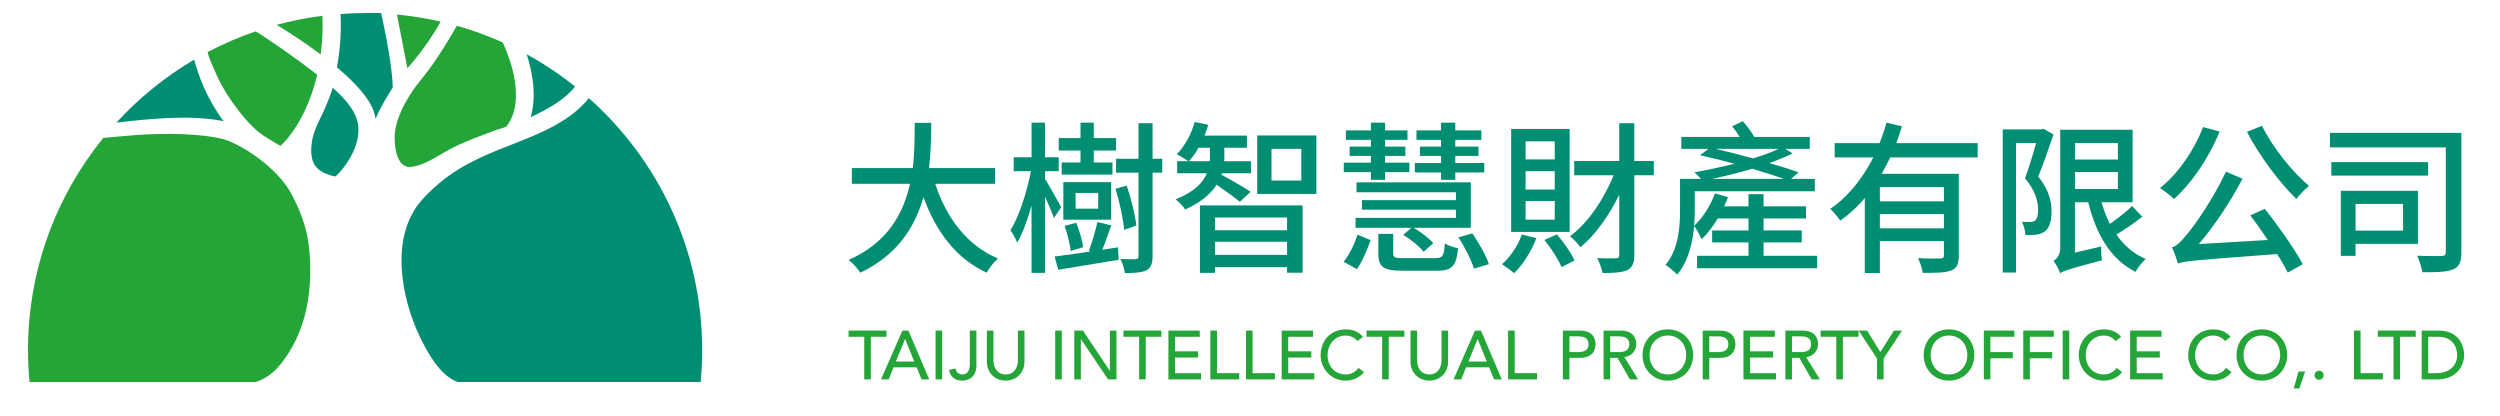
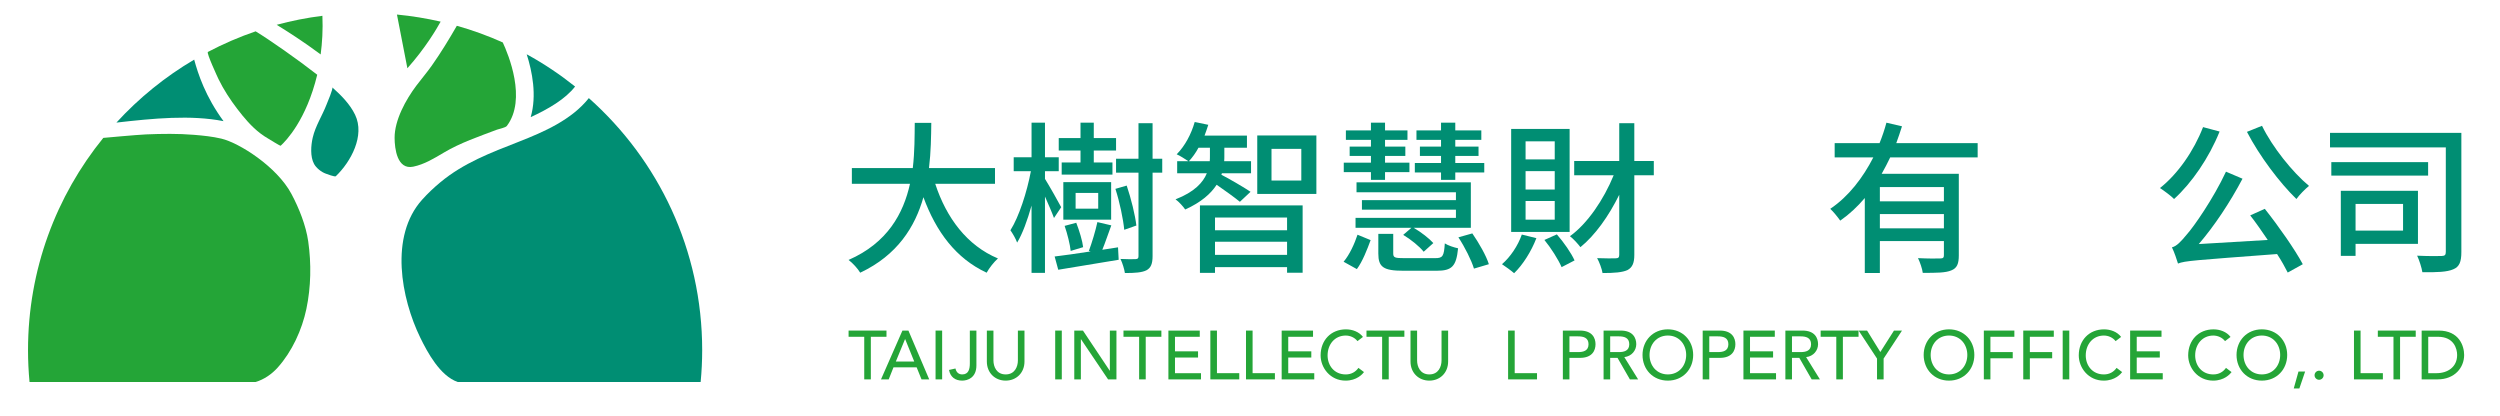
<svg xmlns="http://www.w3.org/2000/svg" version="1.1" id="Layer_1" x="0px" y="0px" width="289.983px" height="48.254px" viewBox="0 0 289.983 48.254" enable-background="new 0 0 289.983 48.254" xml:space="preserve">
  <g>
    <g>
      <g>
        <g>
          <path fill="#24A537" d="M48.28,9.952c-1.207,1.615-2.516,3.971-2.509,6.037c0.004,1.25,0.293,3.729,2.161,3.344      c1.291-0.266,2.427-0.965,3.545-1.629c1.93-1.148,4.079-1.871,6.169-2.664c0.23-0.088,0.992-0.227,1.147-0.434      c2.337-3.094,0.168-8.307-0.474-9.682c-1.714-0.77-3.494-1.42-5.329-1.934c-0.906,1.574-1.854,3.129-2.9,4.613      C49.523,8.409,48.872,9.163,48.28,9.952z" />
          <path fill="#24A537" d="M37.195,6.315c0.181-1.369,0.271-2.85,0.202-4.482c-1.811,0.229-3.58,0.578-5.306,1.045      C33.242,3.583,35.203,4.825,37.195,6.315z" />
          <path fill="#24A537" d="M30.194,15.468c0.285,0.217,0.584,0.418,0.898,0.598c0.11,0.062,1.416,0.885,1.465,0.838      c0.608-0.557,2.971-2.98,4.239-8.234c-2.277-1.781-5.518-4.045-7.143-5.035c-1.922,0.656-3.771,1.459-5.54,2.391      c-0.187,0.098,1.133,2.947,1.234,3.154c0.6,1.229,1.354,2.379,2.184,3.467C28.307,13.661,29.162,14.679,30.194,15.468z" />
          <path fill="#008E73" d="M38.95,20.442c1.752-1.68,3.399-4.711,2.241-7.125c-0.604-1.256-1.623-2.262-2.646-3.182      c0.129,0.115-0.584,1.775-0.672,2.002c-0.497,1.285-1.283,2.469-1.598,3.822c-0.213,0.912-0.308,2.215,0.157,3.064      c0.26,0.473,0.839,0.932,1.346,1.115C37.926,20.194,38.846,20.542,38.95,20.442z" />
          <path fill="#008E73" d="M66.706,10.036c-1.757-1.4-3.627-2.658-5.612-3.74c0.639,1.99,1.191,4.779,0.464,7.287      C63.59,12.655,65.589,11.487,66.706,10.036z" />
          <path fill="#24A537" d="M32.201,42.645c1.666-1.852,2.828-4.389,3.336-6.805c0.537-2.557,0.583-5.254,0.215-7.836      c-0.266-1.855-1.06-3.845-1.952-5.519c-1.68-3.145-6.04-5.912-8.124-6.404c-1.037-0.246-2.1-0.352-3.16-0.441      c-1.852-0.154-3.714-0.127-5.568-0.051c-1.029,0.043-4.966,0.406-4.966,0.406C6.522,22.714,3.25,31.282,3.25,40.614      c0,1.246,0.061,2.479,0.176,3.697H29.64C30.63,44.02,31.533,43.389,32.201,42.645z" />
          <path fill="#008E73" d="M25.929,14.054c-2.102-2.857-2.956-5.484-3.405-7.139c-3.36,1.979-6.402,4.443-9.021,7.305      C17.784,13.731,22.138,13.306,25.929,14.054z" />
          <path fill="#008E73" d="M68.3,11.38c-1.997,2.52-5.217,3.92-8.132,5.064c-3.245,1.273-6.4,2.455-9.116,4.721      c-0.742,0.617-1.442,1.281-2.089,2c-3.814,4.246-2.429,11.451-0.217,15.994c0.825,1.691,2.289,4.441,4.351,5.152H81.27      c0.117-1.219,0.179-2.451,0.179-3.697C81.448,28.981,76.362,18.538,68.3,11.38z" />
          <path fill="#24A537" d="M46.044,1.688l1.21,6.229c2.091-2.346,3.386-4.553,3.858-5.408C49.46,2.132,47.769,1.851,46.044,1.688z" />
-           <path fill="#008E73" d="M39.08,7.808c2.018,1.693,3.764,3.547,4.298,5.188c0.078,0.24,0.13,0.516,0.198,0.777      c0.502-1.279,1.471-2.818,1.976-3.602c0.003-2.73-1.346-8.662-1.346-8.662c-0.508-0.02-1.346,0-1.857,0      c-0.96,0-1.905,0.049-2.849,0.117C39.614,3.938,39.417,5.968,39.08,7.808z" />
        </g>
      </g>
    </g>
    <g>
      <g>
        <path fill="#008E73" d="M108.479,21.317c1.293,3.951,3.686,7.162,7.276,8.662c-0.437,0.381-1.026,1.121-1.311,1.653     c-3.553-1.653-5.851-4.73-7.333-8.758c-0.969,3.438-3.021,6.726-7.333,8.758c-0.284-0.476-0.854-1.103-1.349-1.481     c4.521-1.977,6.363-5.396,7.124-8.834H98.81v-1.824h7.067c0.228-1.9,0.209-3.724,0.228-5.243h1.919     c-0.02,1.539-0.038,3.362-0.266,5.243h7.655v1.824H108.479z" />
        <path fill="#008E73" d="M122.255,25.288c-0.209-0.59-0.646-1.596-1.045-2.489v8.853h-1.558v-7.808     c-0.475,1.69-1.045,3.268-1.672,4.294c-0.152-0.438-0.531-1.084-0.779-1.426c0.988-1.557,1.919-4.426,2.375-6.857h-1.994v-1.615     h2.07v-4.008h1.558v4.008h1.596v1.615h-1.596v0.893c0.456,0.722,1.614,2.773,1.881,3.286L122.255,25.288z M129.683,28.688     l0.076,1.443c-2.47,0.418-5.091,0.836-7.01,1.158l-0.418-1.538c1.12-0.133,2.603-0.342,4.179-0.589l-0.209-0.057     c0.342-0.912,0.779-2.355,0.988-3.344l1.615,0.38c-0.361,0.95-0.703,2.014-1.045,2.831L129.683,28.688z M125.332,17.46h-2.526     v-1.444h2.526v-1.786h1.539v1.786h2.584v1.444h-2.584v1.387h2.166v1.406h-5.889v-1.406h2.184V17.46z M128.885,25.477h-5.547     v-4.35h5.547V25.477z M124.192,29.106c-0.075-0.741-0.38-1.977-0.702-2.906l1.348-0.361c0.361,0.931,0.723,2.127,0.799,2.83     L124.192,29.106z M127.385,22.38h-2.622v1.824h2.622V22.38z M130.404,26.655c-0.113-1.216-0.531-3.229-1.025-4.749l1.311-0.38     c0.514,1.52,0.988,3.457,1.121,4.635L130.404,26.655z M134.812,20.025h-1.121v9.669c0,0.894-0.19,1.369-0.703,1.653     c-0.531,0.267-1.33,0.323-2.508,0.323c-0.057-0.418-0.285-1.178-0.513-1.634c0.778,0.038,1.52,0.038,1.767,0.019     c0.247-0.019,0.323-0.095,0.323-0.342v-9.688h-2.603V18.41h2.603v-4.123h1.634v4.123h1.121V20.025z" />
        <path fill="#008E73" d="M143.819,23.406c-0.551-0.456-1.786-1.349-2.697-1.976c-0.665,1.026-1.786,2.033-3.647,2.869     c-0.229-0.342-0.723-0.893-1.121-1.178c2.203-0.855,3.191-1.957,3.629-3.021h-3.439v-1.406h1.293     c-0.342-0.228-0.988-0.646-1.35-0.798c0.95-0.95,1.691-2.337,2.09-3.743l1.576,0.323c-0.133,0.437-0.284,0.836-0.436,1.254h4.92     v1.406h-2.622v0.988c0,0.19,0,0.38-0.019,0.57h3.115v1.406h-3.381l-0.058,0.171c0.778,0.38,2.868,1.615,3.382,1.976     L143.819,23.406z M140.324,18.695c0.019-0.209,0.019-0.399,0.019-0.589v-0.969h-1.329c-0.323,0.608-0.703,1.121-1.103,1.558     H140.324z M139.184,23.824h11.912v7.808h-1.805v-0.646h-8.359v0.664h-1.748V23.824z M140.932,25.23v1.481h8.359V25.23H140.932z      M149.291,29.561v-1.52h-8.359v1.52H149.291z M152.691,15.712v6.782h-6.858v-6.782H152.691z M150.943,17.271h-3.457v3.667h3.457     V17.271z" />
        <path fill="#008E73" d="M155.848,30.36c0.684-0.799,1.272-2.09,1.615-3.135l1.52,0.627c-0.399,1.082-0.932,2.469-1.596,3.362     L155.848,30.36z M159.02,19.968h-3.152v-1.102h3.152v-0.779h-2.469v-1.083h2.469v-0.779h-2.906v-1.102h2.906v-0.893h1.635v0.893     h2.602v1.102h-2.602v0.779h2.355v1.083h-2.355v0.779h2.83v1.102h-2.83v0.893h-1.635V19.968z M170.608,26.426h-6.63     c0.854,0.494,1.805,1.235,2.279,1.768l-1.121,1.007c-0.455-0.589-1.481-1.425-2.374-1.957l0.95-0.817h-6.479v-1.158h11.645v-0.95     h-10.904v-1.102h10.904v-0.912h-11.531v-1.159h13.261V26.426z M166.486,29.942c0.854,0,1.006-0.209,1.102-1.71     c0.38,0.247,1.082,0.475,1.539,0.569c-0.209,2.109-0.723,2.604-2.489,2.604h-3.856c-2.336,0-2.906-0.438-2.906-1.995v-2.28h1.729     v2.262c0,0.493,0.189,0.551,1.292,0.551H166.486z M167.15,20.006h-3.039v-1.102h3.039v-0.817h-2.45v-1.083h2.45v-0.779h-2.85     v-1.102h2.85v-0.893h1.653v0.893h3.021v1.102h-3.021v0.779h2.697v1.083h-2.697v0.817h3.362v1.102h-3.362v0.855h-1.653V20.006z      M170.779,27.073c0.76,1.102,1.615,2.584,1.919,3.572l-1.729,0.512c-0.284-0.949-1.063-2.508-1.805-3.628L170.779,27.073z" />
        <path fill="#008E73" d="M178.21,27.624c-0.589,1.539-1.577,3.097-2.583,4.066c-0.324-0.285-1.026-0.799-1.406-1.045     c0.969-0.836,1.843-2.129,2.299-3.439L178.21,27.624z M182.066,26.902h-6.781V14.953h6.781V26.902z M180.338,16.396h-3.382v2.09     h3.382V16.396z M180.338,19.854h-3.382v2.127h3.382V19.854z M180.338,23.312h-3.382v2.166h3.382V23.312z M180.584,27.187     c0.799,0.911,1.672,2.165,2.053,3.021l-1.501,0.779c-0.38-0.875-1.216-2.204-1.995-3.154L180.584,27.187z M191.831,20.329h-2.261     v9.232c0,0.95-0.229,1.463-0.798,1.768c-0.589,0.266-1.501,0.342-2.888,0.342c-0.076-0.475-0.361-1.254-0.627-1.729     c0.988,0.037,1.881,0.037,2.146,0.019c0.305,0,0.418-0.095,0.418-0.399v-6.972c-1.215,2.47-2.793,4.692-4.502,6.079     c-0.285-0.38-0.816-0.969-1.216-1.272c2.032-1.463,3.913-4.236,5.072-7.067h-4.579v-1.653h5.225v-4.389h1.748v4.389h2.261V20.329     z" />
-         <path fill="#008E73" d="M210.773,29.675v1.444H196.85v-1.444h5.965v-1.558h-4.218v-1.387h4.218v-1.387h-3.572     c-0.551,0.931-1.196,1.785-1.881,2.412c-0.133-0.322-0.569-1.196-0.854-1.557c-0.172,1.956-0.666,4.121-1.977,5.66     c-0.266-0.322-1.007-0.949-1.349-1.121c1.52-1.823,1.69-4.388,1.69-6.307v-3.685h2.432c-0.246-0.266-0.551-0.589-0.778-0.76     c1.443-0.247,3.097-0.608,4.654-0.988c-1.368-0.38-2.735-0.722-3.989-0.988l0.969-0.741h-3.135v-1.387h6.764     c-0.267-0.437-0.57-0.874-0.875-1.235l1.235-0.589c0.475,0.532,1.026,1.254,1.329,1.824h6.44v1.387h-2.831l0.836,0.532     c-0.778,0.38-1.689,0.76-2.678,1.121c1.272,0.361,2.45,0.741,3.381,1.064l-0.873,0.76h2.754v1.443h-13.925v2.261     c0,0.551-0.019,1.14-0.075,1.748c1.006-0.951,1.898-2.318,2.412-3.762l1.52,0.437c-0.133,0.361-0.285,0.703-0.456,1.064h2.831     v-1.406h1.748v1.406h4.92v1.406h-4.92v1.387h4.426v1.387h-4.426v1.558H210.773z M206.918,20.747     c-1.008-0.361-2.299-0.76-3.667-1.178c-1.558,0.475-3.153,0.855-4.636,1.178H206.918z M199.015,17.271     c1.387,0.323,2.888,0.703,4.331,1.102c1.121-0.342,2.128-0.703,2.926-1.102H199.015z" />
        <path fill="#008E73" d="M219.25,18.258c-0.305,0.646-0.646,1.292-0.988,1.899h8.947v9.461c0,0.95-0.189,1.481-0.873,1.747     c-0.666,0.285-1.729,0.285-3.307,0.285c-0.057-0.475-0.322-1.234-0.551-1.709c1.121,0.057,2.262,0.057,2.584,0.037     c0.323,0,0.418-0.095,0.418-0.379v-1.635h-7.428v3.705h-1.748V22.97c-0.836,0.988-1.785,1.88-2.85,2.622     c-0.266-0.38-0.797-1.045-1.158-1.368c2.146-1.444,3.799-3.628,4.996-5.965h-4.483v-1.653h5.205     c0.323-0.798,0.589-1.596,0.798-2.375l1.805,0.418c-0.209,0.646-0.418,1.311-0.664,1.957h9.441v1.653H219.25z M225.48,21.697     h-7.428v1.653h7.428V21.697z M225.48,26.484v-1.653h-7.428v1.653H225.48z" />
-         <path fill="#008E73" d="M238.192,15.599c-0.532,1.558-1.178,3.419-1.767,4.882c1.253,1.558,1.538,2.888,1.538,4.047     c0,1.102-0.228,1.898-0.778,2.316c-0.285,0.209-0.608,0.324-1.026,0.381c-0.342,0.037-0.816,0.037-1.234,0.037     c0-0.436-0.152-1.102-0.418-1.538c0.398,0.019,0.703,0.038,0.987,0.019c0.209,0,0.399-0.057,0.551-0.151     c0.267-0.209,0.361-0.685,0.361-1.254c0-0.969-0.304-2.223-1.52-3.647c0.456-1.254,0.95-2.85,1.292-4.104h-2.337v15.027h-1.539     V15.01h4.483l0.247-0.076L238.192,15.599z M248.488,25.135c-0.911,0.74-2.052,1.5-3.001,2.07c0.874,1.254,1.994,2.242,3.4,2.831     c-0.38,0.342-0.95,1.044-1.178,1.501c-2.907-1.463-4.56-4.351-5.49-8.074h-1.539v5.832l3.04-0.703     c0,0.494,0.019,1.197,0.095,1.596c-3.8,1.008-4.445,1.235-4.845,1.502c-0.133-0.4-0.513-1.103-0.778-1.426     c0.322-0.189,0.778-0.646,0.778-1.463V15.048h8.397v8.416h-3.61c0.267,0.874,0.57,1.71,0.97,2.508     c0.893-0.627,1.938-1.425,2.583-2.071L248.488,25.135z M240.681,16.586v1.919h4.978v-1.919H240.681z M240.681,21.925h4.978     v-1.976h-4.978V21.925z" />
        <path fill="#008E73" d="M257.458,15.257c-1.234,3.077-3.248,5.984-5.281,7.827c-0.342-0.361-1.178-0.969-1.634-1.273     c2.07-1.634,3.933-4.312,4.996-7.067L257.458,15.257z M262.701,24.223c1.615,2.033,3.477,4.692,4.407,6.422l-1.747,0.969     c-0.305-0.608-0.723-1.368-1.235-2.147c-9.556,0.722-10.695,0.779-11.493,1.103c-0.114-0.381-0.437-1.35-0.703-1.881     c0.551-0.133,1.045-0.665,1.748-1.52c0.76-0.836,3.059-4.123,4.521-7.257l1.918,0.817c-1.462,2.773-3.267,5.472-5.072,7.579     l7.998-0.475c-0.665-0.988-1.367-1.994-2.032-2.85L262.701,24.223z M262.378,14.592c1.197,2.47,3.534,5.376,5.452,6.972     c-0.455,0.361-1.12,1.045-1.462,1.52c-1.938-1.881-4.294-4.996-5.737-7.789L262.378,14.592z" />
        <path fill="#008E73" d="M285.501,29.239c0,1.121-0.229,1.709-0.931,1.994c-0.723,0.323-1.9,0.361-3.591,0.342     c-0.076-0.512-0.361-1.405-0.608-1.918c1.216,0.057,2.489,0.057,2.85,0.037c0.361-0.019,0.476-0.113,0.476-0.475V17.1h-13.432     v-1.691h15.236V29.239z M281.645,20.367h-11.228v-1.558h11.228V20.367z M273.229,28.289v1.387h-1.71v-7.542h8.948v6.155H273.229z      M273.229,23.653v3.097h5.509v-3.097H273.229z" />
      </g>
      <g>
        <path fill="#24A537" d="M100.246,39.065H98.43v-0.721h4.396v0.721h-1.815v4.941h-0.765V39.065z" />
        <path fill="#24A537" d="M104.676,38.344h0.694l2.412,5.662h-0.892l-0.566-1.4h-2.684l-0.557,1.4h-0.893L104.676,38.344z      M106.046,41.935l-1.052-2.599h-0.016l-1.067,2.599H106.046z" />
        <path fill="#24A537" d="M108.519,38.344h0.764v5.662h-0.764V38.344z" />
        <path fill="#24A537" d="M112.493,38.344h0.764v4.047c0,1.423-1.019,1.759-1.648,1.759c-0.796,0-1.378-0.407-1.529-1.239     l0.748-0.168c0.088,0.424,0.359,0.688,0.781,0.688c0.756,0,0.885-0.647,0.885-1.287V38.344z" />
        <path fill="#24A537" d="M115.233,38.344v3.471c0,0.703,0.351,1.615,1.418,1.615c1.066,0,1.417-0.912,1.417-1.615v-3.471h0.765     v3.591c0,1.312-0.948,2.215-2.182,2.215c-1.235,0-2.183-0.903-2.183-2.215v-3.591H115.233z" />
        <path fill="#24A537" d="M122.396,38.344h0.765v5.662h-0.765V38.344z" />
        <path fill="#24A537" d="M124.61,38.344h1.004l3.106,4.654h0.015v-4.654h0.765v5.662h-0.971l-3.138-4.654h-0.017v4.654h-0.765     V38.344z" />
        <path fill="#24A537" d="M132.131,39.065h-1.815v-0.721h4.396v0.721h-1.816v4.941h-0.765V39.065z" />
        <path fill="#24A537" d="M135.526,38.344h3.639v0.721h-2.874v1.687h2.674v0.72h-2.674v1.814h3.017v0.721h-3.781V38.344z" />
        <path fill="#24A537" d="M140.393,38.344h0.765v4.941h2.589v0.721h-3.354V38.344z" />
        <path fill="#24A537" d="M144.527,38.344h0.765v4.941h2.589v0.721h-3.354V38.344z" />
        <path fill="#24A537" d="M148.664,38.344h3.639v0.721h-2.875v1.687h2.675v0.72h-2.675v1.814h3.018v0.721h-3.781V38.344z" />
        <path fill="#24A537" d="M157.457,39.569c-0.319-0.416-0.844-0.648-1.361-0.648c-1.267,0-2.104,1.016-2.104,2.303     c0,1.191,0.788,2.207,2.104,2.207c0.644,0,1.138-0.287,1.473-0.76l0.646,0.488c-0.167,0.231-0.844,0.991-2.135,0.991     c-1.792,0-2.898-1.503-2.898-2.927c0-1.759,1.203-3.021,2.938-3.021c0.741,0,1.521,0.279,1.974,0.879L157.457,39.569z" />
        <path fill="#24A537" d="M160.318,39.065h-1.815v-0.721h4.395v0.721h-1.815v4.941h-0.764V39.065z" />
        <path fill="#24A537" d="M164.374,38.344v3.471c0,0.703,0.351,1.615,1.418,1.615c1.065,0,1.416-0.912,1.416-1.615v-3.471h0.765     v3.591c0,1.312-0.947,2.215-2.181,2.215c-1.235,0-2.183-0.903-2.183-2.215v-3.591H164.374z" />
-         <path fill="#24A537" d="M171.089,38.344h0.694l2.412,5.662h-0.892l-0.566-1.4h-2.684l-0.557,1.4h-0.893L171.089,38.344z      M172.459,41.935l-1.052-2.599h-0.016l-1.066,2.599H172.459z" />
        <path fill="#24A537" d="M174.93,38.344h0.765v4.941h2.589v0.721h-3.354V38.344z" />
        <path fill="#24A537" d="M181.281,38.344h1.981c1.441,0,1.808,0.872,1.808,1.584c0,0.711-0.366,1.583-1.808,1.583h-1.219v2.495     h-0.763V38.344z M182.044,40.84h1.004c0.605,0,1.21-0.145,1.21-0.912s-0.604-0.912-1.21-0.912h-1.004V40.84z" />
        <path fill="#24A537" d="M186.005,38.344h1.982c1.441,0,1.809,0.872,1.809,1.584c0,0.719-0.535,1.398-1.387,1.495l1.602,2.583     h-0.955l-1.435-2.495h-0.852v2.495h-0.765V38.344z M186.77,40.84h1.003c0.605,0,1.211-0.145,1.211-0.912     s-0.605-0.912-1.211-0.912h-1.003V40.84z" />
        <path fill="#24A537" d="M190.521,41.175c0-1.679,1.219-2.974,2.939-2.974c1.719,0,2.937,1.295,2.937,2.974     s-1.218,2.975-2.937,2.975C191.74,44.15,190.521,42.854,190.521,41.175z M195.586,41.175c0-1.239-0.836-2.255-2.125-2.255     c-1.291,0-2.126,1.016-2.126,2.255s0.835,2.255,2.126,2.255C194.75,43.43,195.586,42.415,195.586,41.175z" />
        <path fill="#24A537" d="M197.5,38.344h1.983c1.44,0,1.809,0.872,1.809,1.584c0,0.711-0.368,1.583-1.809,1.583h-1.219v2.495H197.5     V38.344z M198.265,40.84h1.004c0.605,0,1.21-0.145,1.21-0.912s-0.604-0.912-1.21-0.912h-1.004V40.84z" />
        <path fill="#24A537" d="M202.226,38.344h3.639v0.721h-2.875v1.687h2.676v0.72h-2.676v1.814h3.018v0.721h-3.781V38.344z" />
        <path fill="#24A537" d="M207.093,38.344h1.982c1.442,0,1.808,0.872,1.808,1.584c0,0.719-0.533,1.398-1.385,1.495l1.601,2.583     h-0.956l-1.434-2.495h-0.852v2.495h-0.765V38.344z M207.857,40.84h1.002c0.607,0,1.212-0.145,1.212-0.912     s-0.604-0.912-1.212-0.912h-1.002V40.84z" />
        <path fill="#24A537" d="M212.996,39.065h-1.814v-0.721h4.396v0.721h-1.816v4.941h-0.765V39.065z" />
        <path fill="#24A537" d="M217.722,41.591l-2.134-3.247h0.979l1.537,2.487l1.585-2.487h0.932l-2.134,3.247v2.415h-0.765V41.591z" />
        <path fill="#24A537" d="M223.133,41.175c0-1.679,1.218-2.974,2.937-2.974c1.721,0,2.94,1.295,2.94,2.974s-1.22,2.975-2.94,2.975     C224.351,44.15,223.133,42.854,223.133,41.175z M228.196,41.175c0-1.239-0.836-2.255-2.127-2.255     c-1.289,0-2.125,1.016-2.125,2.255s0.836,2.255,2.125,2.255C227.36,43.43,228.196,42.415,228.196,41.175z" />
        <path fill="#24A537" d="M230.111,38.344h3.542v0.721h-2.778v1.775h2.588v0.719h-2.588v2.447h-0.764V38.344z" />
        <path fill="#24A537" d="M234.684,38.344h3.543v0.721h-2.778v1.775h2.589v0.719h-2.589v2.447h-0.765V38.344z" />
        <path fill="#24A537" d="M239.258,38.344h0.764v5.662h-0.764V38.344z" />
        <path fill="#24A537" d="M245.396,39.569c-0.317-0.416-0.842-0.648-1.36-0.648c-1.267,0-2.103,1.016-2.103,2.303     c0,1.191,0.789,2.207,2.103,2.207c0.646,0,1.138-0.287,1.474-0.76l0.645,0.488c-0.168,0.231-0.845,0.991-2.135,0.991     c-1.79,0-2.897-1.503-2.897-2.927c0-1.759,1.202-3.021,2.938-3.021c0.74,0,1.521,0.279,1.975,0.879L245.396,39.569z" />
        <path fill="#24A537" d="M247.081,38.344h3.639v0.721h-2.874v1.687h2.676v0.72h-2.676v1.814h3.018v0.721h-3.782V38.344z" />
        <path fill="#24A537" d="M258.089,39.569c-0.318-0.416-0.845-0.648-1.362-0.648c-1.266,0-2.102,1.016-2.102,2.303     c0,1.191,0.787,2.207,2.102,2.207c0.646,0,1.139-0.287,1.473-0.76l0.646,0.488c-0.167,0.231-0.844,0.991-2.134,0.991     c-1.792,0-2.898-1.503-2.898-2.927c0-1.759,1.202-3.021,2.938-3.021c0.74,0,1.521,0.279,1.975,0.879L258.089,39.569z" />
        <path fill="#24A537" d="M259.423,41.175c0-1.679,1.219-2.974,2.938-2.974c1.72,0,2.938,1.295,2.938,2.974     s-1.219,2.975-2.938,2.975C260.642,44.15,259.423,42.854,259.423,41.175z M264.486,41.175c0-1.239-0.836-2.255-2.126-2.255     s-2.126,1.016-2.126,2.255s0.836,2.255,2.126,2.255S264.486,42.415,264.486,41.175z" />
        <path fill="#24A537" d="M266.71,45.061h-0.651l0.549-1.967h0.772L266.71,45.061z" />
        <path fill="#24A537" d="M268.473,43.526c0-0.287,0.238-0.527,0.525-0.527c0.286,0,0.525,0.24,0.525,0.527     c0,0.288-0.239,0.527-0.525,0.527C268.711,44.053,268.473,43.814,268.473,43.526z" />
        <path fill="#24A537" d="M273.045,38.344h0.765v4.941h2.587v0.721h-3.352V38.344z" />
        <path fill="#24A537" d="M277.627,39.065h-1.815v-0.721h4.396v0.721h-1.816v4.941h-0.765V39.065z" />
        <path fill="#24A537" d="M280.895,38.344h1.967c2.381,0,2.962,1.783,2.962,2.831c0,1.447-1.075,2.831-3.09,2.831h-1.839V38.344z      M281.659,43.286h0.963c1.29,0,2.389-0.711,2.389-2.11c0-0.72-0.375-2.11-2.206-2.11h-1.146V43.286z" />
      </g>
    </g>
  </g>
</svg>